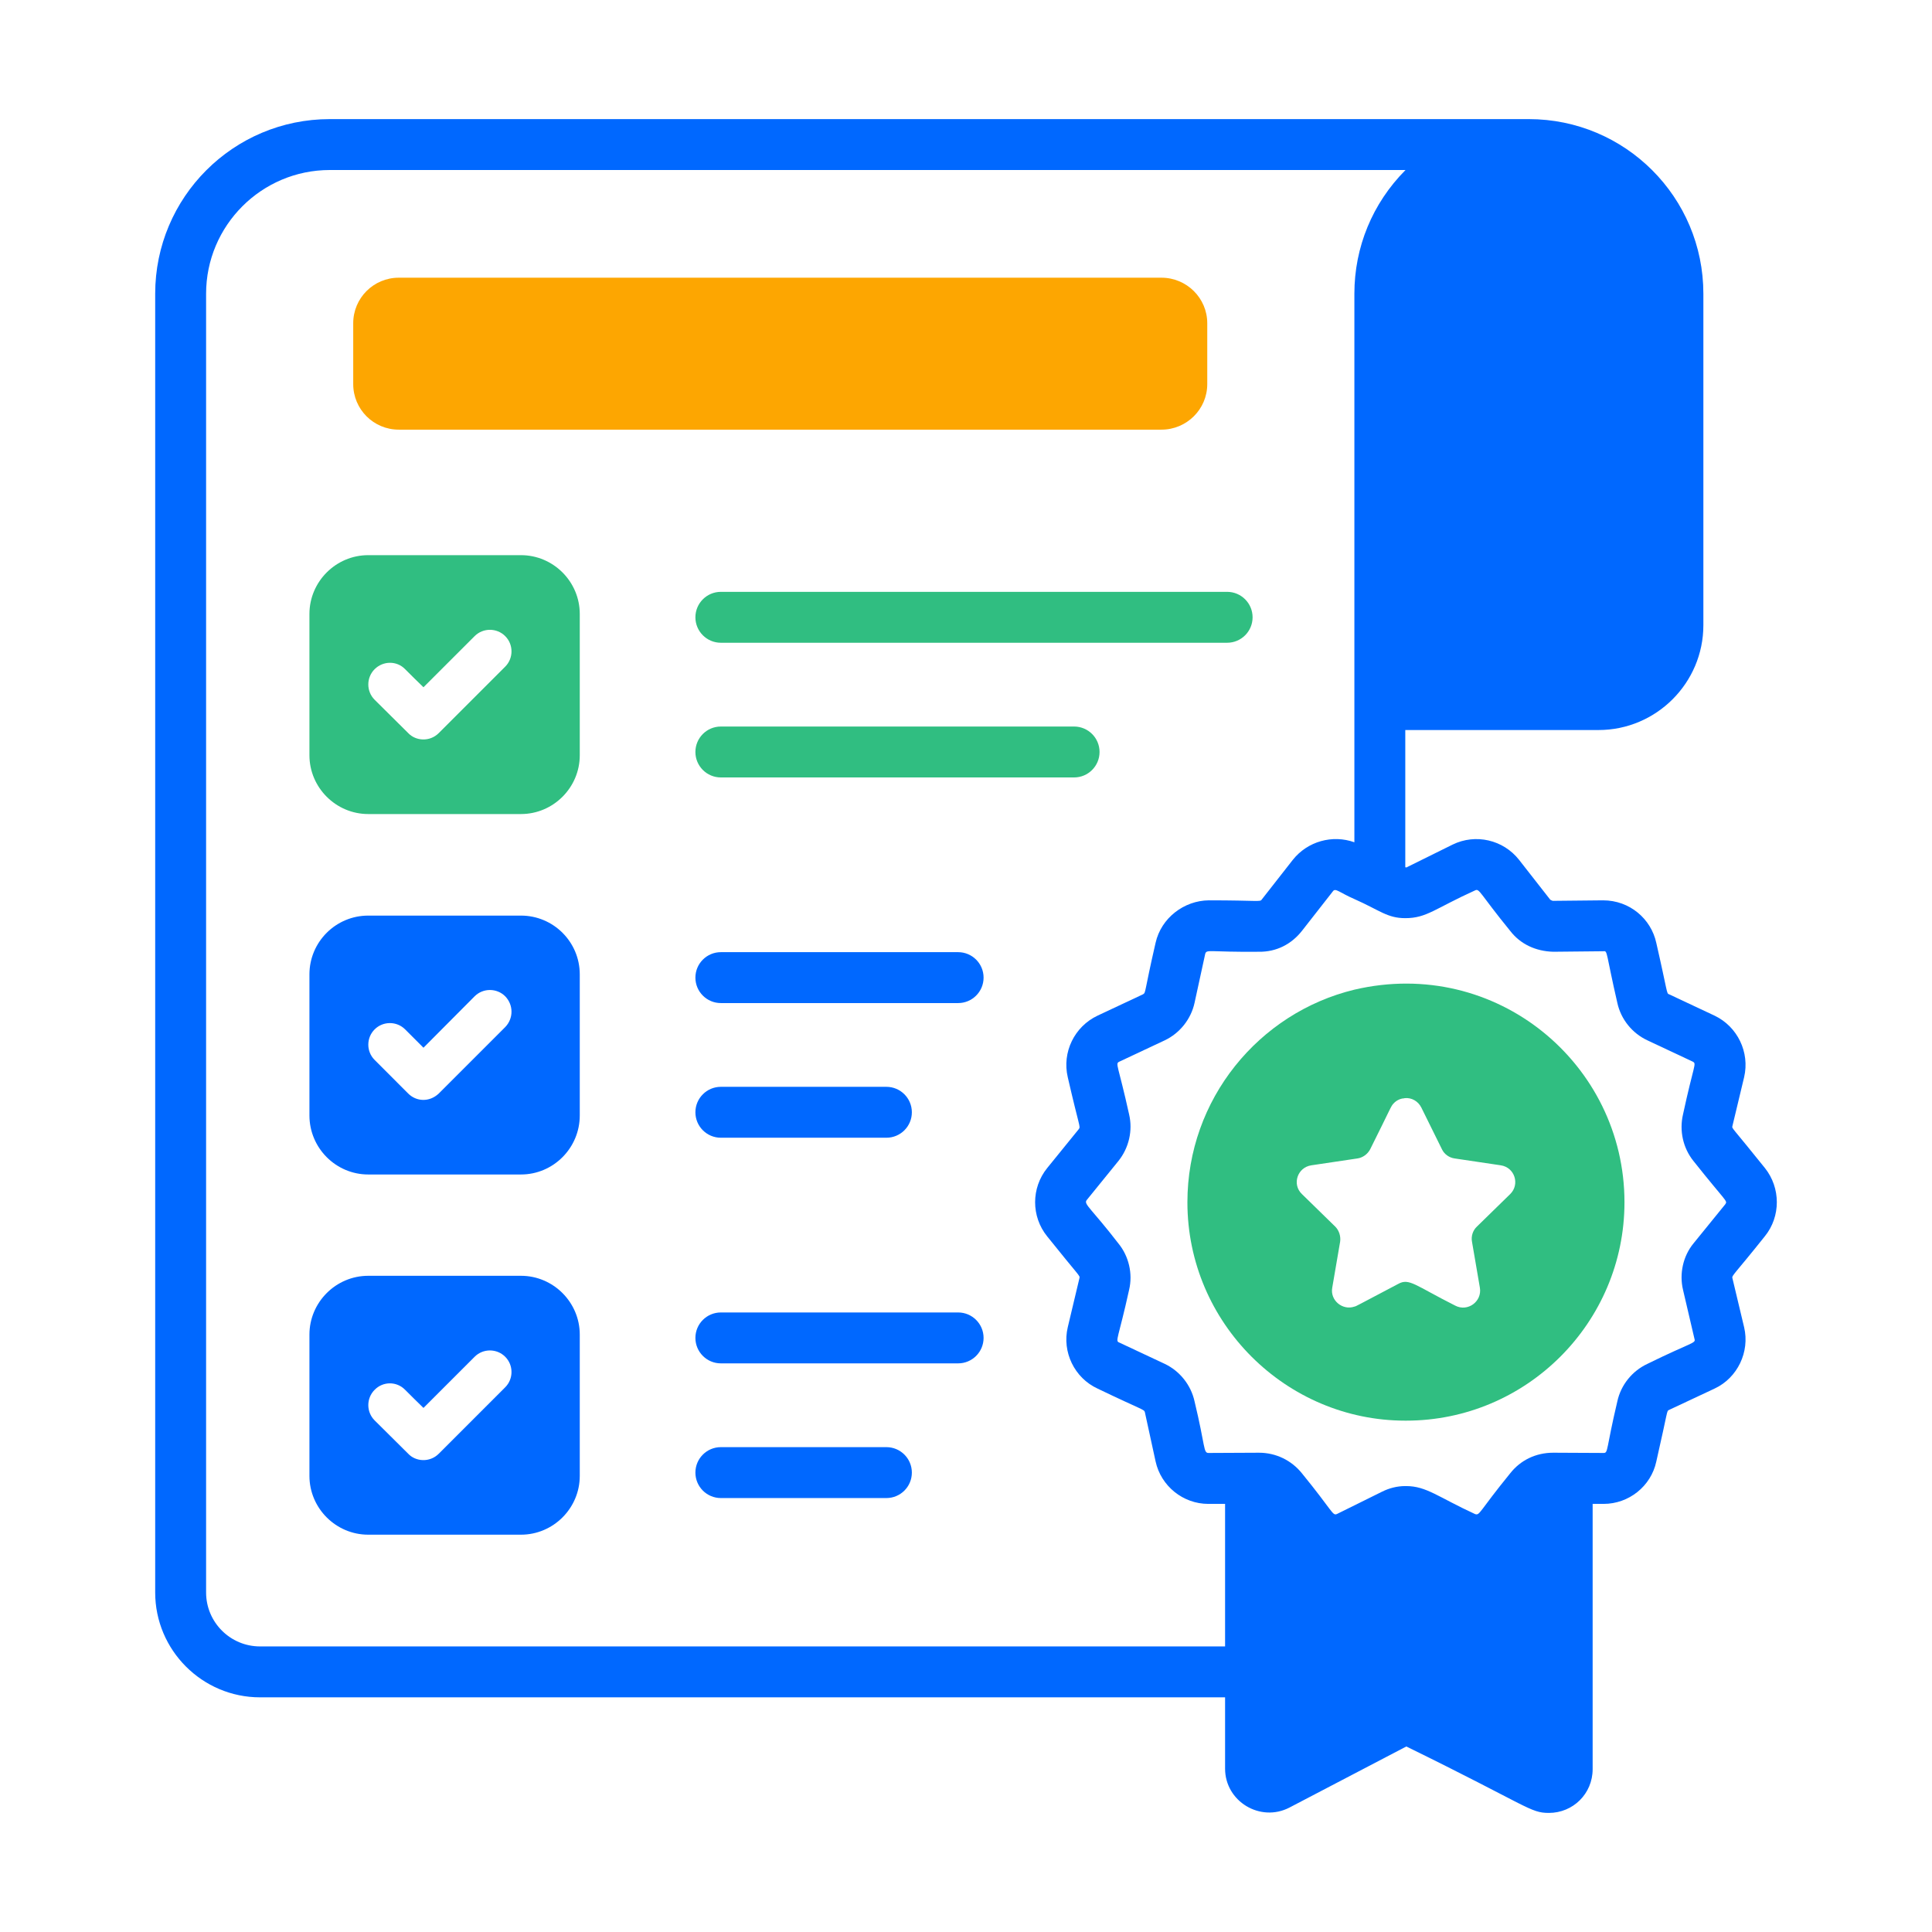
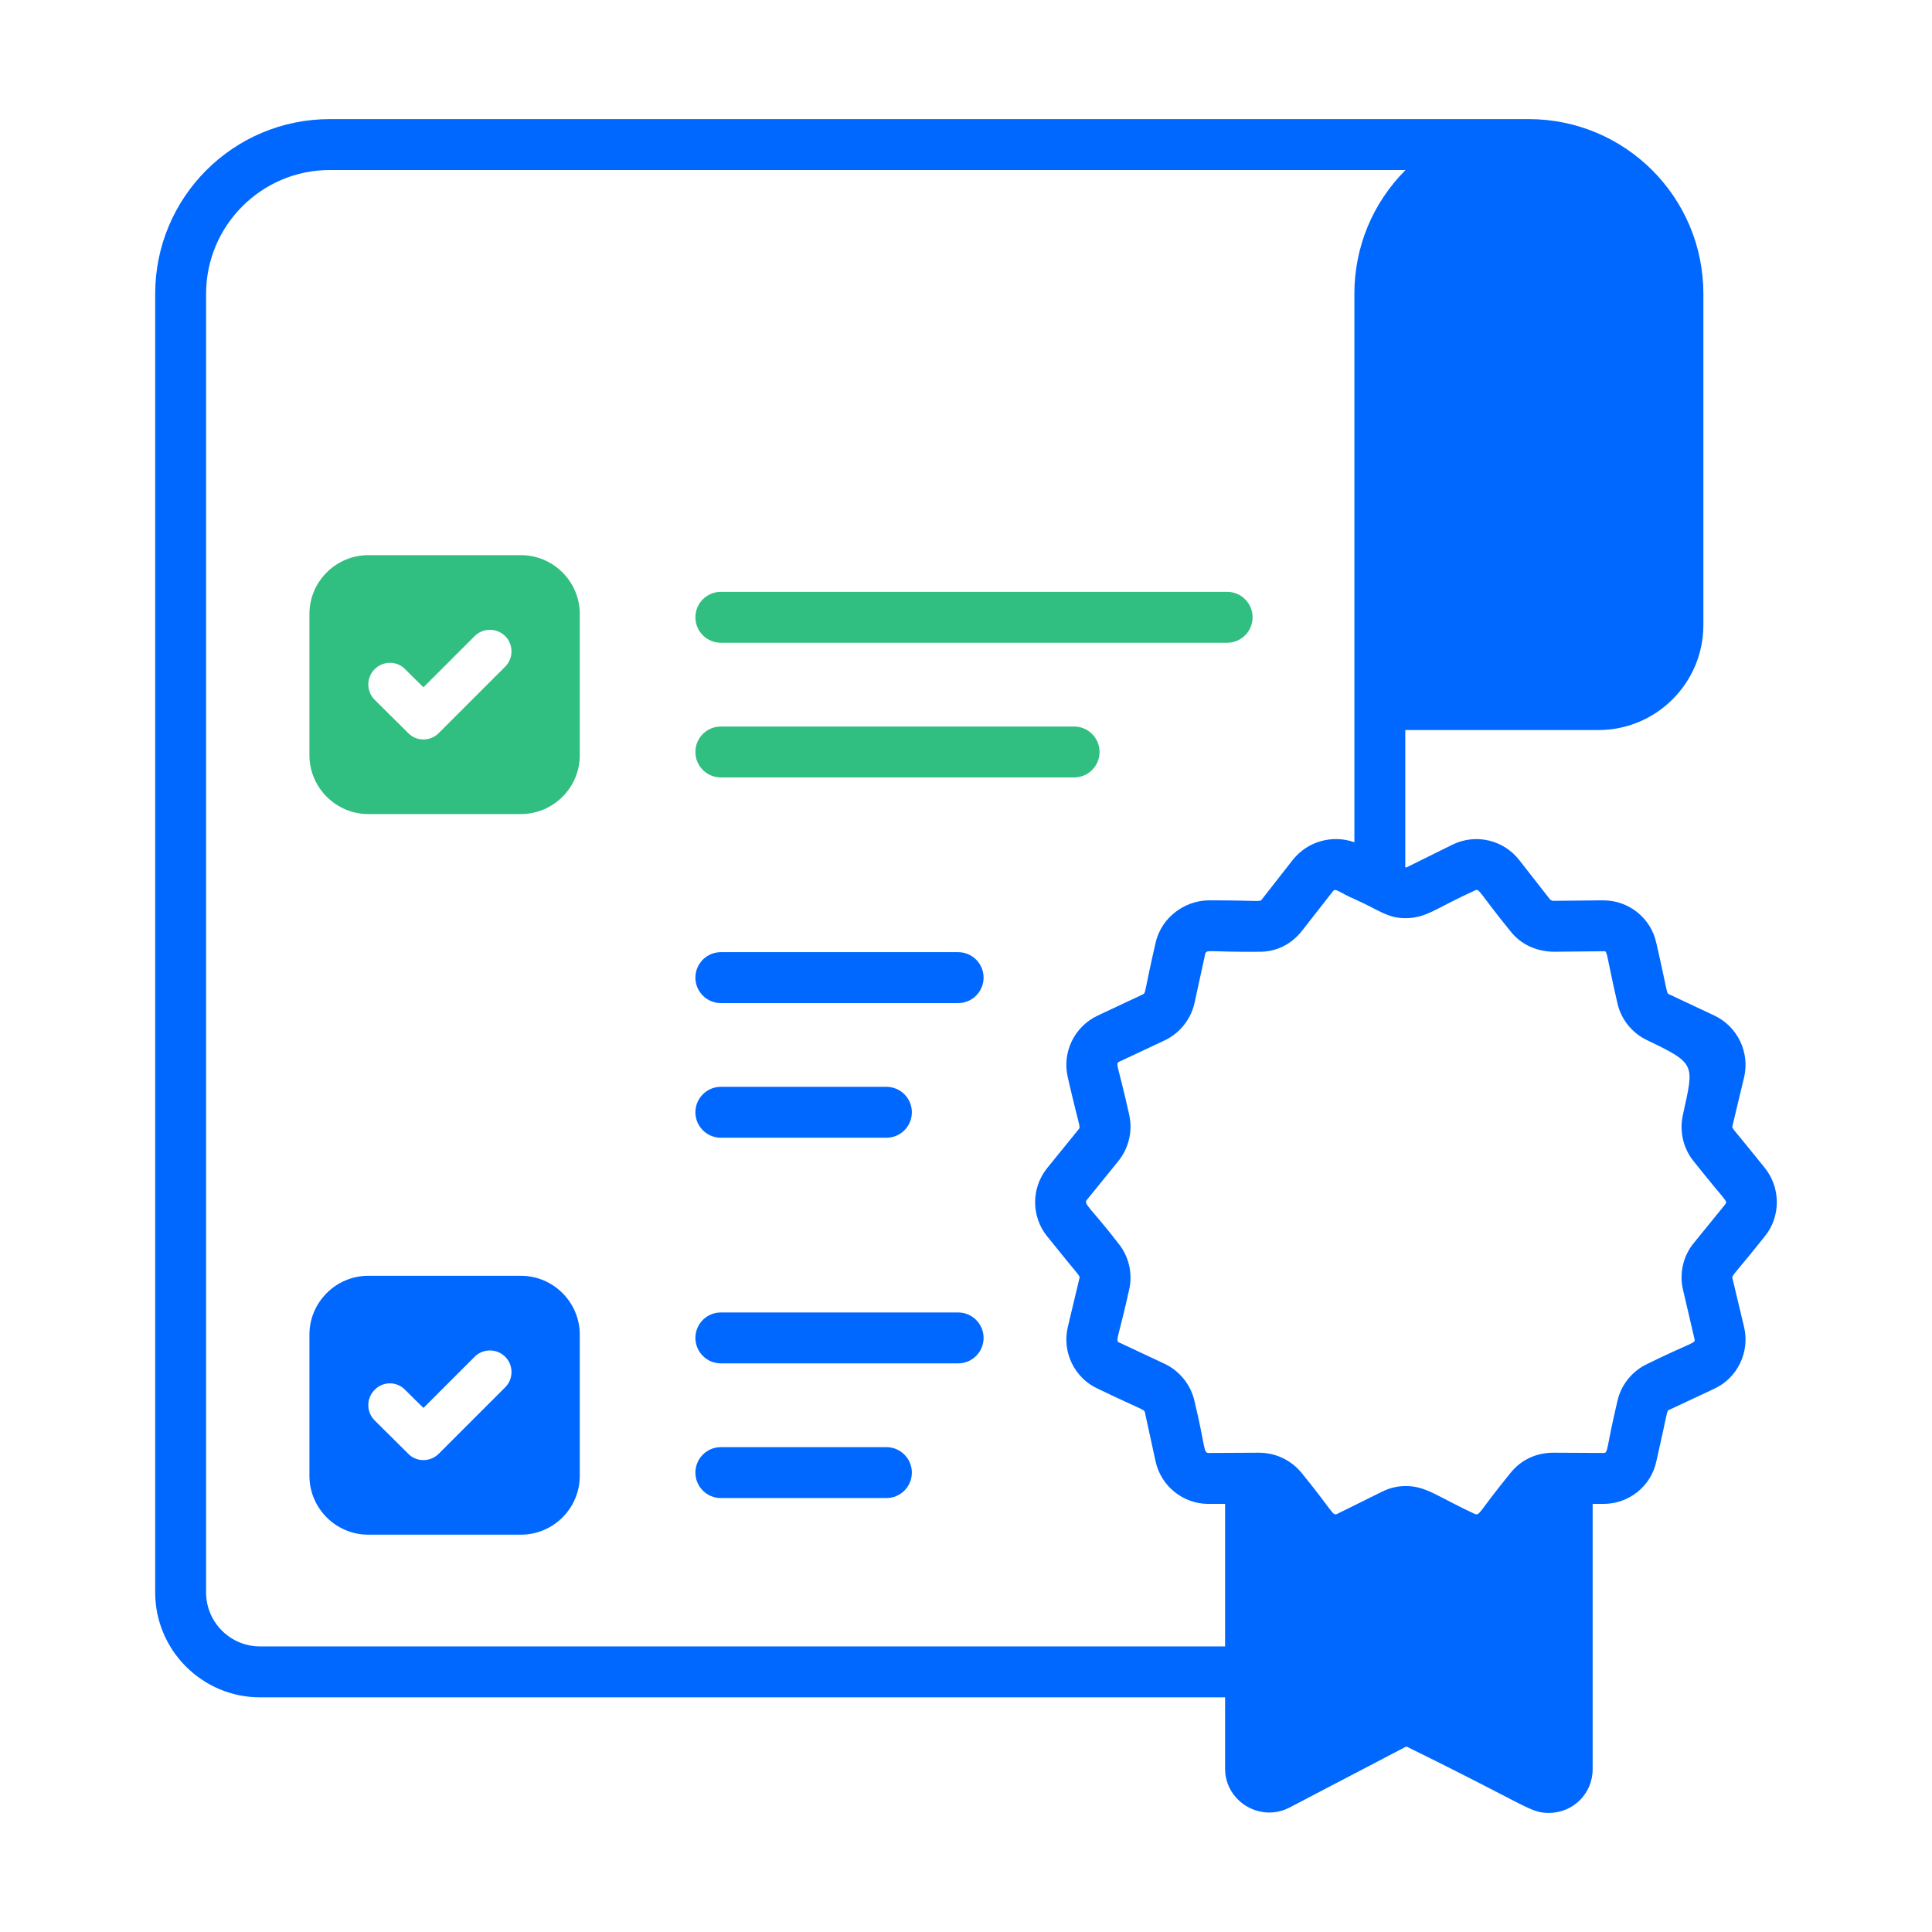
<svg xmlns="http://www.w3.org/2000/svg" width="80" height="80" viewBox="0 0 80 80" fill="none">
  <g id="Layer_1">
    <g id="Quality_Control">
      <g id="Group">
-         <path id="Vector" d="M16.513 17.791H48.092C49.136 17.791 49.99 16.948 49.99 15.904V13.385C49.99 12.342 49.136 11.499 48.092 11.499H16.513C15.469 11.499 14.626 12.342 14.626 13.385V15.904C14.626 16.948 15.469 17.791 16.513 17.791Z" fill="#FDA601" />
        <path id="Vector_2" d="M21.572 22.988H15.248C13.909 22.988 12.813 24.084 12.813 25.423V31.273C12.813 32.611 13.909 33.708 15.248 33.708H21.572C22.911 33.708 24.007 32.611 24.007 31.273V25.423C24.007 24.084 22.911 22.988 21.572 22.988ZM20.919 27.605L18.168 30.355C17.794 30.73 17.212 30.684 16.903 30.355L15.512 28.975C15.164 28.627 15.164 28.058 15.512 27.71C15.86 27.362 16.429 27.351 16.776 27.71C16.861 27.794 17.43 28.364 17.535 28.458L19.654 26.34C20.002 25.992 20.571 25.992 20.919 26.34C21.267 26.687 21.267 27.257 20.919 27.605Z" fill="#30BE81" />
-         <path id="Vector_3" d="M21.572 37.913H15.248C13.909 37.913 12.813 38.999 12.813 40.348V46.188C12.813 47.536 13.909 48.633 15.248 48.633H21.572C22.911 48.633 24.007 47.536 24.007 46.188V40.348C24.007 38.999 22.911 37.913 21.572 37.913ZM20.919 42.53L18.168 45.281C17.774 45.653 17.233 45.612 16.903 45.281L15.512 43.889C15.164 43.542 15.164 42.973 15.512 42.625C15.86 42.277 16.429 42.277 16.776 42.625C16.861 42.709 17.43 43.279 17.535 43.384C17.641 43.279 19.538 41.371 19.654 41.254C20.002 40.907 20.571 40.907 20.919 41.254C21.267 41.613 21.267 42.172 20.919 42.53Z" fill="#0068FF" />
        <path id="Vector_4" d="M21.572 52.828H15.248C13.909 52.828 12.813 53.925 12.813 55.263V61.113C12.813 62.452 13.909 63.548 15.248 63.548H21.572C22.911 63.548 24.007 62.452 24.007 61.113V55.263C24.007 53.925 22.911 52.828 21.572 52.828ZM20.919 57.445L18.168 60.196C17.794 60.57 17.212 60.525 16.903 60.196L15.512 58.815C15.164 58.467 15.164 57.898 15.512 57.55C15.86 57.192 16.429 57.192 16.776 57.55C16.861 57.634 17.43 58.204 17.535 58.299L19.654 56.18C20.002 55.832 20.571 55.832 20.919 56.18C21.267 56.528 21.267 57.097 20.919 57.445Z" fill="#0068FF" />
        <path id="Vector_5" d="M28.795 25.561C28.795 26.143 29.267 26.615 29.849 26.615H50.813C51.395 26.615 51.867 26.143 51.867 25.561C51.867 24.979 51.395 24.507 50.813 24.507H29.849C29.267 24.507 28.795 24.979 28.795 25.561Z" fill="#30BE81" />
        <path id="Vector_6" d="M44.476 30.084H29.849C29.267 30.084 28.795 30.556 28.795 31.138C28.795 31.72 29.267 32.192 29.849 32.192H44.476C45.058 32.192 45.53 31.72 45.53 31.138C45.53 30.556 45.058 30.084 44.476 30.084Z" fill="#30BE81" />
        <path id="Vector_7" d="M39.674 39.427H29.849C29.267 39.427 28.795 39.899 28.795 40.481C28.795 41.063 29.267 41.535 29.849 41.535H39.674C40.256 41.535 40.728 41.063 40.728 40.481C40.728 39.899 40.256 39.427 39.674 39.427Z" fill="#0068FF" />
        <path id="Vector_8" d="M29.849 47.111H36.704C37.286 47.111 37.758 46.64 37.758 46.057C37.758 45.476 37.286 45.003 36.704 45.003H29.849C29.267 45.003 28.795 45.476 28.795 46.057C28.795 46.64 29.267 47.111 29.849 47.111Z" fill="#0068FF" />
        <path id="Vector_9" d="M39.674 54.346H29.849C29.267 54.346 28.795 54.818 28.795 55.4C28.795 55.982 29.267 56.454 29.849 56.454H39.674C40.256 56.454 40.728 55.982 40.728 55.4C40.728 54.818 40.256 54.346 39.674 54.346Z" fill="#0068FF" />
        <path id="Vector_10" d="M36.704 59.923H29.849C29.267 59.923 28.795 60.395 28.795 60.977C28.795 61.559 29.267 62.031 29.849 62.031H36.704C37.286 62.031 37.758 61.559 37.758 60.977C37.758 60.395 37.286 59.923 36.704 59.923Z" fill="#0068FF" />
-         <path id="Vector_11" d="M73.084 51.184C73.738 50.372 73.738 49.192 73.084 48.369C71.705 46.648 71.709 46.736 71.735 46.63L72.22 44.606C72.462 43.573 71.946 42.509 70.997 42.056L69.11 41.17C69.004 41.143 69.051 41.083 68.583 39.041C68.369 38.053 67.488 37.281 66.38 37.281L64.293 37.302C64.283 37.291 64.22 37.281 64.188 37.249L62.902 35.605C62.248 34.772 61.1 34.508 60.151 34.972L58.275 35.9C58.254 35.921 58.222 35.921 58.19 35.91V30.229H66.191C68.583 30.229 70.533 28.279 70.533 25.887V12.163C70.533 8.168 67.297 4.932 63.303 4.932H13.656C9.662 4.932 6.426 8.168 6.426 12.163V65.941C6.426 68.333 8.376 70.283 10.768 70.283H50.728V73.235C50.728 74.593 52.186 75.474 53.394 74.847L58.233 72.318C63.302 74.8 63.351 75.069 64.135 75.069C65.137 75.069 65.948 74.272 65.948 73.256V62.273H66.401C67.445 62.273 68.362 61.545 68.583 60.523C69.077 58.365 69.004 58.437 69.11 58.383L70.997 57.498C71.946 57.055 72.462 55.98 72.22 54.957L71.735 52.923C71.7 52.816 71.843 52.742 73.084 51.184ZM69.69 53.408L70.165 55.442C70.227 55.63 70.058 55.569 68.215 56.475C67.582 56.77 67.118 57.35 66.971 58.025C66.496 60.033 66.598 60.164 66.401 60.164C66.295 60.164 64.208 60.153 64.314 60.154C63.587 60.154 62.955 60.47 62.533 61.008C61.226 62.612 61.281 62.762 61.078 62.694C59.549 61.99 59.066 61.535 58.222 61.535H58.19C57.853 61.535 57.526 61.619 57.231 61.766C57.125 61.819 55.235 62.754 55.355 62.694C55.172 62.767 55.192 62.58 53.911 61.008C53.479 60.47 52.836 60.154 52.13 60.154C52.023 60.154 49.936 60.165 50.042 60.164C49.822 60.164 49.917 59.908 49.463 58.025C49.315 57.35 48.851 56.77 48.23 56.475L46.343 55.59C46.163 55.529 46.32 55.385 46.754 53.408C46.912 52.744 46.743 52.016 46.311 51.489C45.191 50.037 44.867 49.867 44.994 49.697L46.311 48.074C46.743 47.536 46.912 46.82 46.754 46.145C46.301 44.093 46.171 44.049 46.343 43.964L48.23 43.078C48.851 42.783 49.315 42.203 49.463 41.529L49.906 39.494C49.971 39.298 50.061 39.43 52.13 39.41C52.857 39.42 53.479 39.094 53.911 38.545L55.197 36.901C55.303 36.759 55.472 36.964 56.082 37.228C57.139 37.697 57.444 38.019 58.19 38.019C59.076 38.019 59.415 37.622 61.078 36.87C61.264 36.776 61.258 36.981 62.533 38.545C62.955 39.094 63.587 39.389 64.314 39.41L66.401 39.389C66.572 39.364 66.493 39.455 66.971 41.529C67.118 42.203 67.582 42.783 68.215 43.078L70.101 43.964C70.26 44.058 70.136 44.077 69.69 46.145C69.532 46.82 69.69 47.536 70.122 48.074C71.493 49.802 71.544 49.709 71.44 49.866L70.122 51.489C69.69 52.016 69.532 52.744 69.69 53.408ZM10.768 68.175C9.535 68.175 8.534 67.174 8.534 65.941V12.163C8.534 9.338 10.832 7.04 13.656 7.04H58.201L58.19 7.05C56.831 8.421 56.082 10.234 56.082 12.163V34.877C55.176 34.551 54.143 34.835 53.532 35.605L52.245 37.249C52.176 37.355 52.103 37.281 50.053 37.281C49.031 37.291 48.082 38.008 47.85 39.041C47.37 41.127 47.455 41.089 47.334 41.17L45.447 42.056C44.488 42.509 43.971 43.573 44.214 44.606C44.686 46.661 44.748 46.64 44.677 46.746L43.36 48.369C42.696 49.192 42.696 50.372 43.36 51.194C44.698 52.867 44.726 52.813 44.698 52.923L44.214 54.957C43.971 55.98 44.488 57.055 45.447 57.498C47.329 58.403 47.376 58.353 47.407 58.478L47.85 60.512C48.072 61.535 48.989 62.273 50.032 62.273H50.728V68.175H10.768Z" fill="#0068FF" />
-         <path id="Vector_12" d="M56.082 40.98C52.119 41.94 49.168 45.523 49.168 49.782C49.168 54.791 53.259 58.826 58.19 58.826H58.222C63.208 58.826 67.266 54.768 67.266 49.782C67.266 44.058 61.955 39.605 56.082 40.98ZM62.533 49.445L61.152 50.794C60.984 50.952 60.91 51.194 60.952 51.416L61.279 53.323C61.374 53.893 60.773 54.335 60.256 54.062C58.59 53.224 58.353 52.91 57.895 53.165C56.067 54.123 56.188 54.077 56.082 54.104C55.597 54.272 55.07 53.85 55.165 53.323L55.492 51.416C55.524 51.194 55.45 50.952 55.292 50.794L53.911 49.445C53.489 49.044 53.721 48.338 54.301 48.253C54.408 48.237 56.328 47.951 56.209 47.969C56.43 47.937 56.63 47.79 56.736 47.589C57.603 45.856 57.592 45.806 57.706 45.692C57.831 45.551 58.017 45.481 58.138 45.481C58.148 45.471 58.169 45.471 58.19 45.471C58.443 45.45 58.717 45.587 58.854 45.861L59.708 47.589C59.803 47.79 60.003 47.937 60.235 47.969L62.143 48.253C62.723 48.338 62.944 49.044 62.533 49.445Z" fill="#30BE81" />
+         <path id="Vector_11" d="M73.084 51.184C73.738 50.372 73.738 49.192 73.084 48.369C71.705 46.648 71.709 46.736 71.735 46.63L72.22 44.606C72.462 43.573 71.946 42.509 70.997 42.056L69.11 41.17C69.004 41.143 69.051 41.083 68.583 39.041C68.369 38.053 67.488 37.281 66.38 37.281L64.293 37.302C64.283 37.291 64.22 37.281 64.188 37.249L62.902 35.605C62.248 34.772 61.1 34.508 60.151 34.972L58.275 35.9C58.254 35.921 58.222 35.921 58.19 35.91V30.229H66.191C68.583 30.229 70.533 28.279 70.533 25.887V12.163C70.533 8.168 67.297 4.932 63.303 4.932H13.656C9.662 4.932 6.426 8.168 6.426 12.163V65.941C6.426 68.333 8.376 70.283 10.768 70.283H50.728V73.235C50.728 74.593 52.186 75.474 53.394 74.847L58.233 72.318C63.302 74.8 63.351 75.069 64.135 75.069C65.137 75.069 65.948 74.272 65.948 73.256V62.273H66.401C67.445 62.273 68.362 61.545 68.583 60.523C69.077 58.365 69.004 58.437 69.11 58.383L70.997 57.498C71.946 57.055 72.462 55.98 72.22 54.957L71.735 52.923C71.7 52.816 71.843 52.742 73.084 51.184ZM69.69 53.408L70.165 55.442C70.227 55.63 70.058 55.569 68.215 56.475C67.582 56.77 67.118 57.35 66.971 58.025C66.496 60.033 66.598 60.164 66.401 60.164C66.295 60.164 64.208 60.153 64.314 60.154C63.587 60.154 62.955 60.47 62.533 61.008C61.226 62.612 61.281 62.762 61.078 62.694C59.549 61.99 59.066 61.535 58.222 61.535H58.19C57.853 61.535 57.526 61.619 57.231 61.766C57.125 61.819 55.235 62.754 55.355 62.694C55.172 62.767 55.192 62.58 53.911 61.008C53.479 60.47 52.836 60.154 52.13 60.154C52.023 60.154 49.936 60.165 50.042 60.164C49.822 60.164 49.917 59.908 49.463 58.025C49.315 57.35 48.851 56.77 48.23 56.475L46.343 55.59C46.163 55.529 46.32 55.385 46.754 53.408C46.912 52.744 46.743 52.016 46.311 51.489C45.191 50.037 44.867 49.867 44.994 49.697L46.311 48.074C46.743 47.536 46.912 46.82 46.754 46.145C46.301 44.093 46.171 44.049 46.343 43.964L48.23 43.078C48.851 42.783 49.315 42.203 49.463 41.529L49.906 39.494C49.971 39.298 50.061 39.43 52.13 39.41C52.857 39.42 53.479 39.094 53.911 38.545L55.197 36.901C55.303 36.759 55.472 36.964 56.082 37.228C57.139 37.697 57.444 38.019 58.19 38.019C59.076 38.019 59.415 37.622 61.078 36.87C61.264 36.776 61.258 36.981 62.533 38.545C62.955 39.094 63.587 39.389 64.314 39.41L66.401 39.389C66.572 39.364 66.493 39.455 66.971 41.529C67.118 42.203 67.582 42.783 68.215 43.078C70.26 44.058 70.136 44.077 69.69 46.145C69.532 46.82 69.69 47.536 70.122 48.074C71.493 49.802 71.544 49.709 71.44 49.866L70.122 51.489C69.69 52.016 69.532 52.744 69.69 53.408ZM10.768 68.175C9.535 68.175 8.534 67.174 8.534 65.941V12.163C8.534 9.338 10.832 7.04 13.656 7.04H58.201L58.19 7.05C56.831 8.421 56.082 10.234 56.082 12.163V34.877C55.176 34.551 54.143 34.835 53.532 35.605L52.245 37.249C52.176 37.355 52.103 37.281 50.053 37.281C49.031 37.291 48.082 38.008 47.85 39.041C47.37 41.127 47.455 41.089 47.334 41.17L45.447 42.056C44.488 42.509 43.971 43.573 44.214 44.606C44.686 46.661 44.748 46.64 44.677 46.746L43.36 48.369C42.696 49.192 42.696 50.372 43.36 51.194C44.698 52.867 44.726 52.813 44.698 52.923L44.214 54.957C43.971 55.98 44.488 57.055 45.447 57.498C47.329 58.403 47.376 58.353 47.407 58.478L47.85 60.512C48.072 61.535 48.989 62.273 50.032 62.273H50.728V68.175H10.768Z" fill="#0068FF" />
      </g>
    </g>
  </g>
</svg>